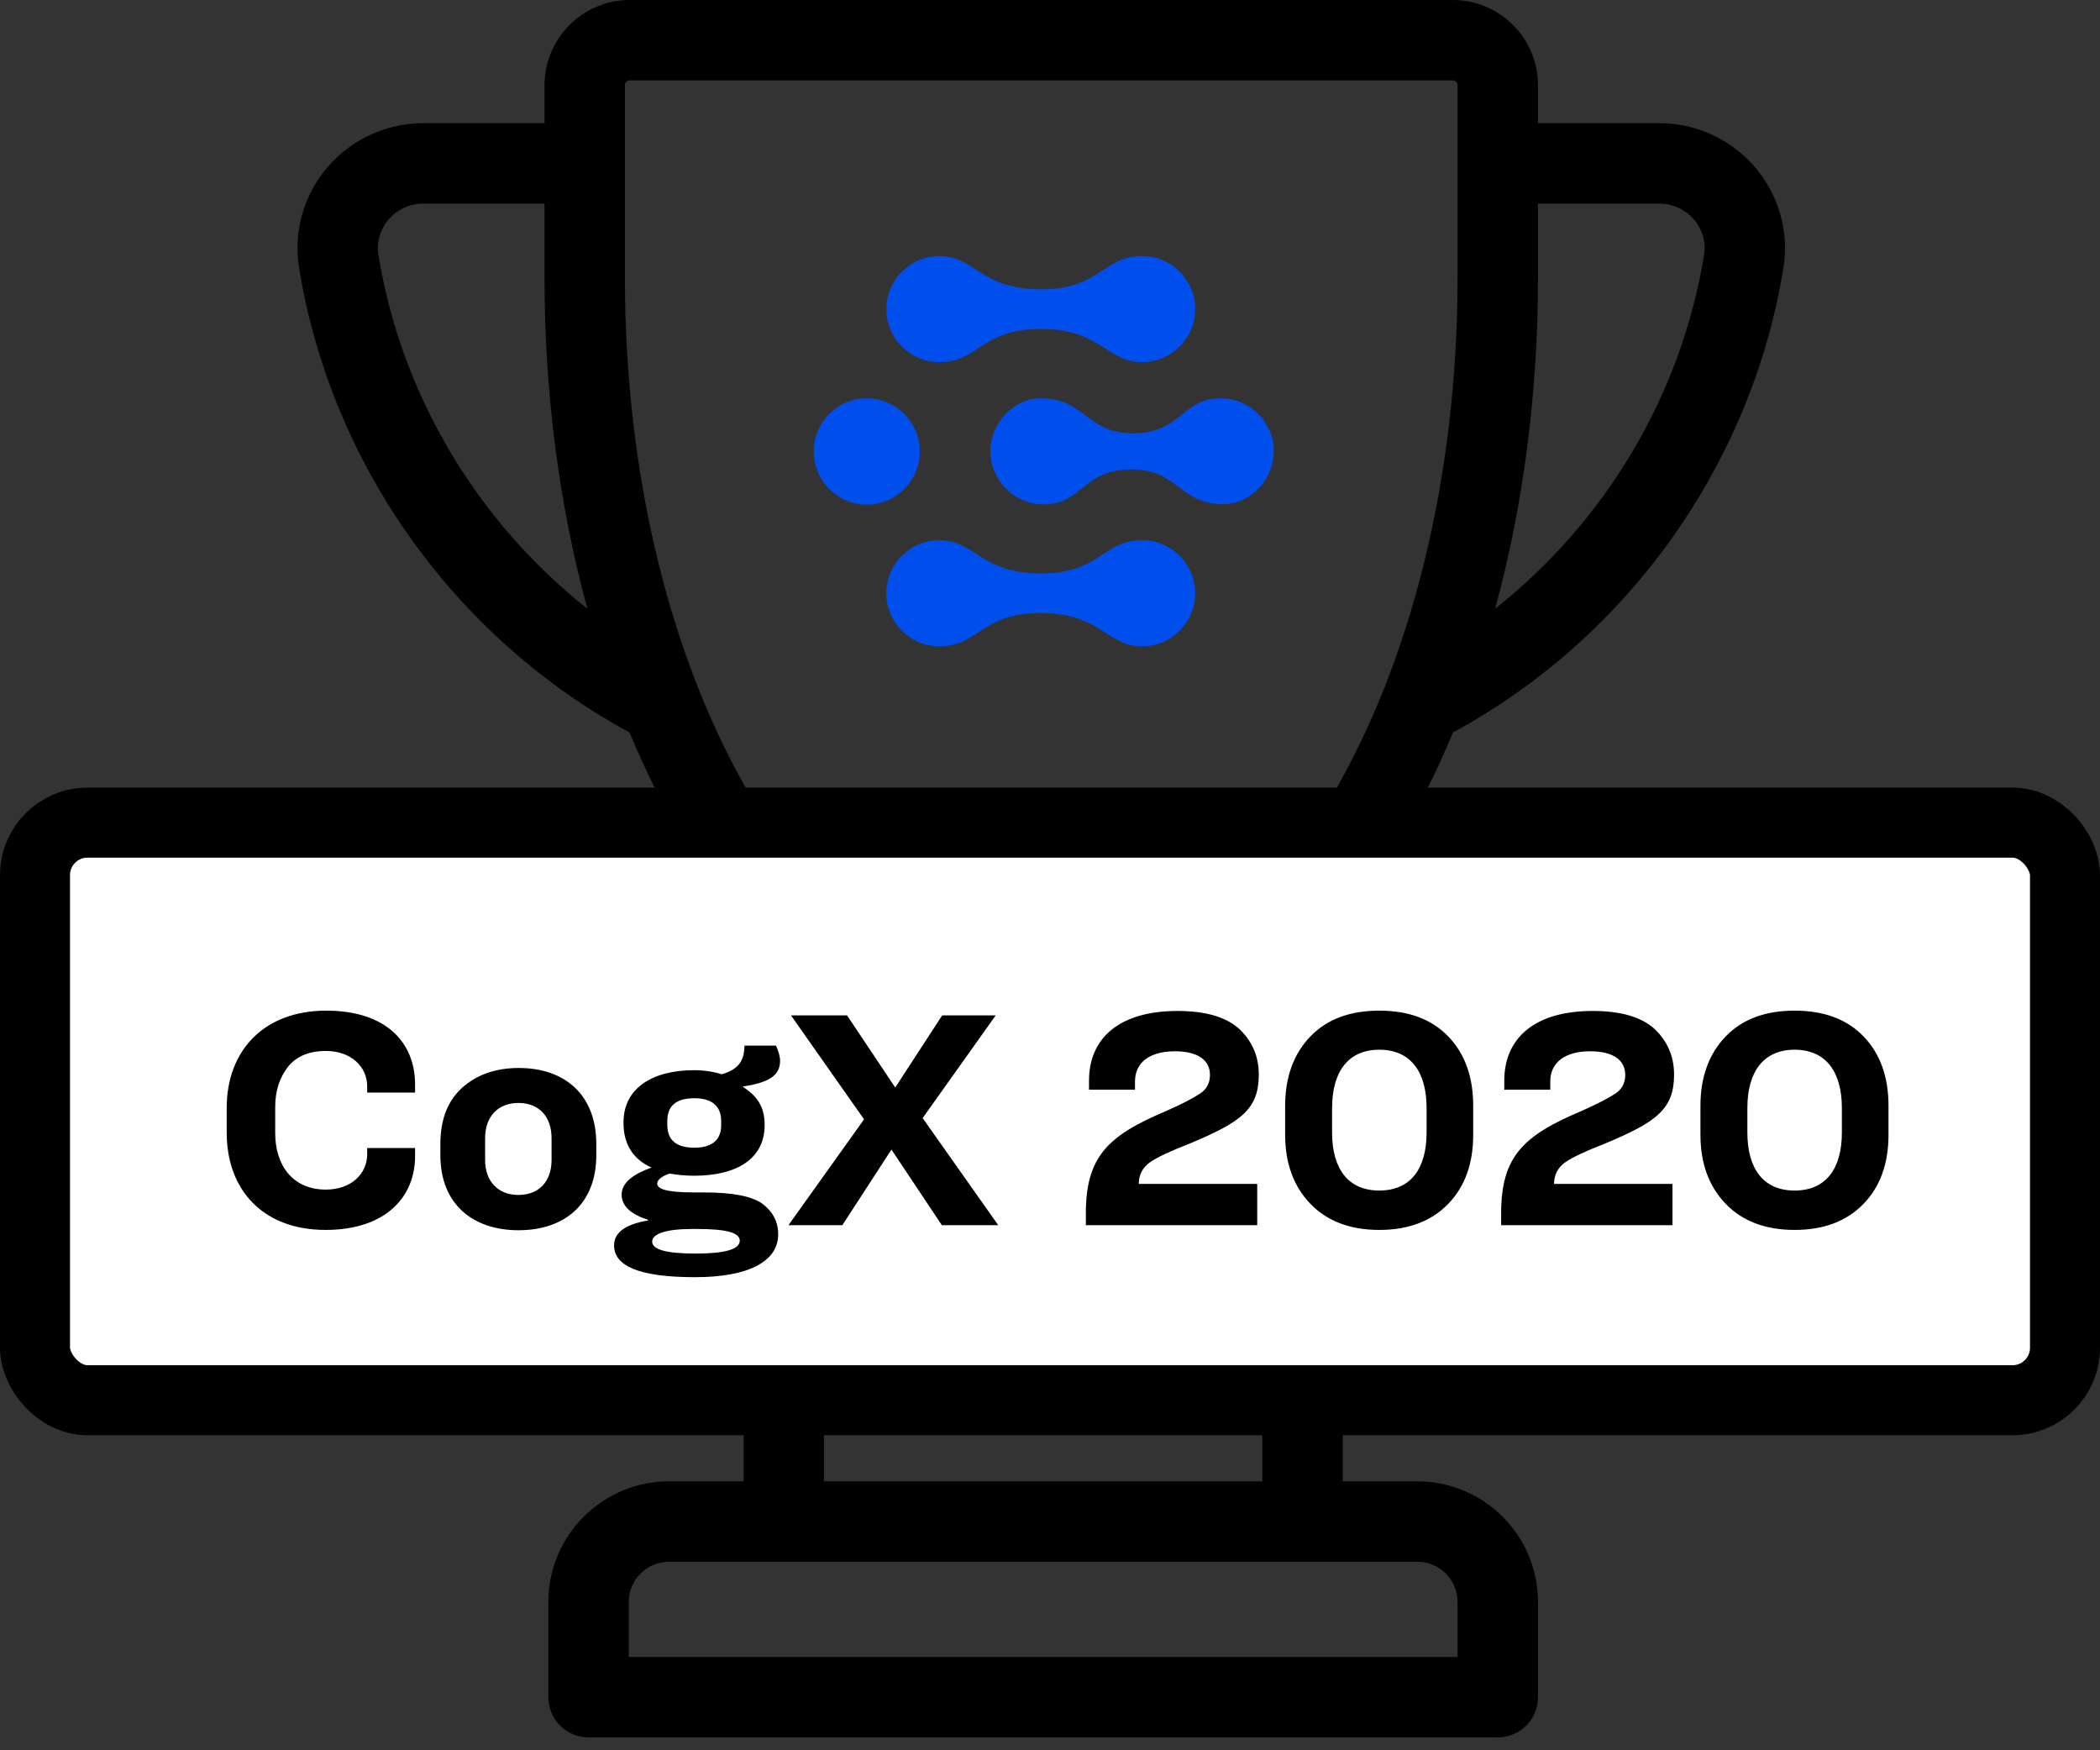
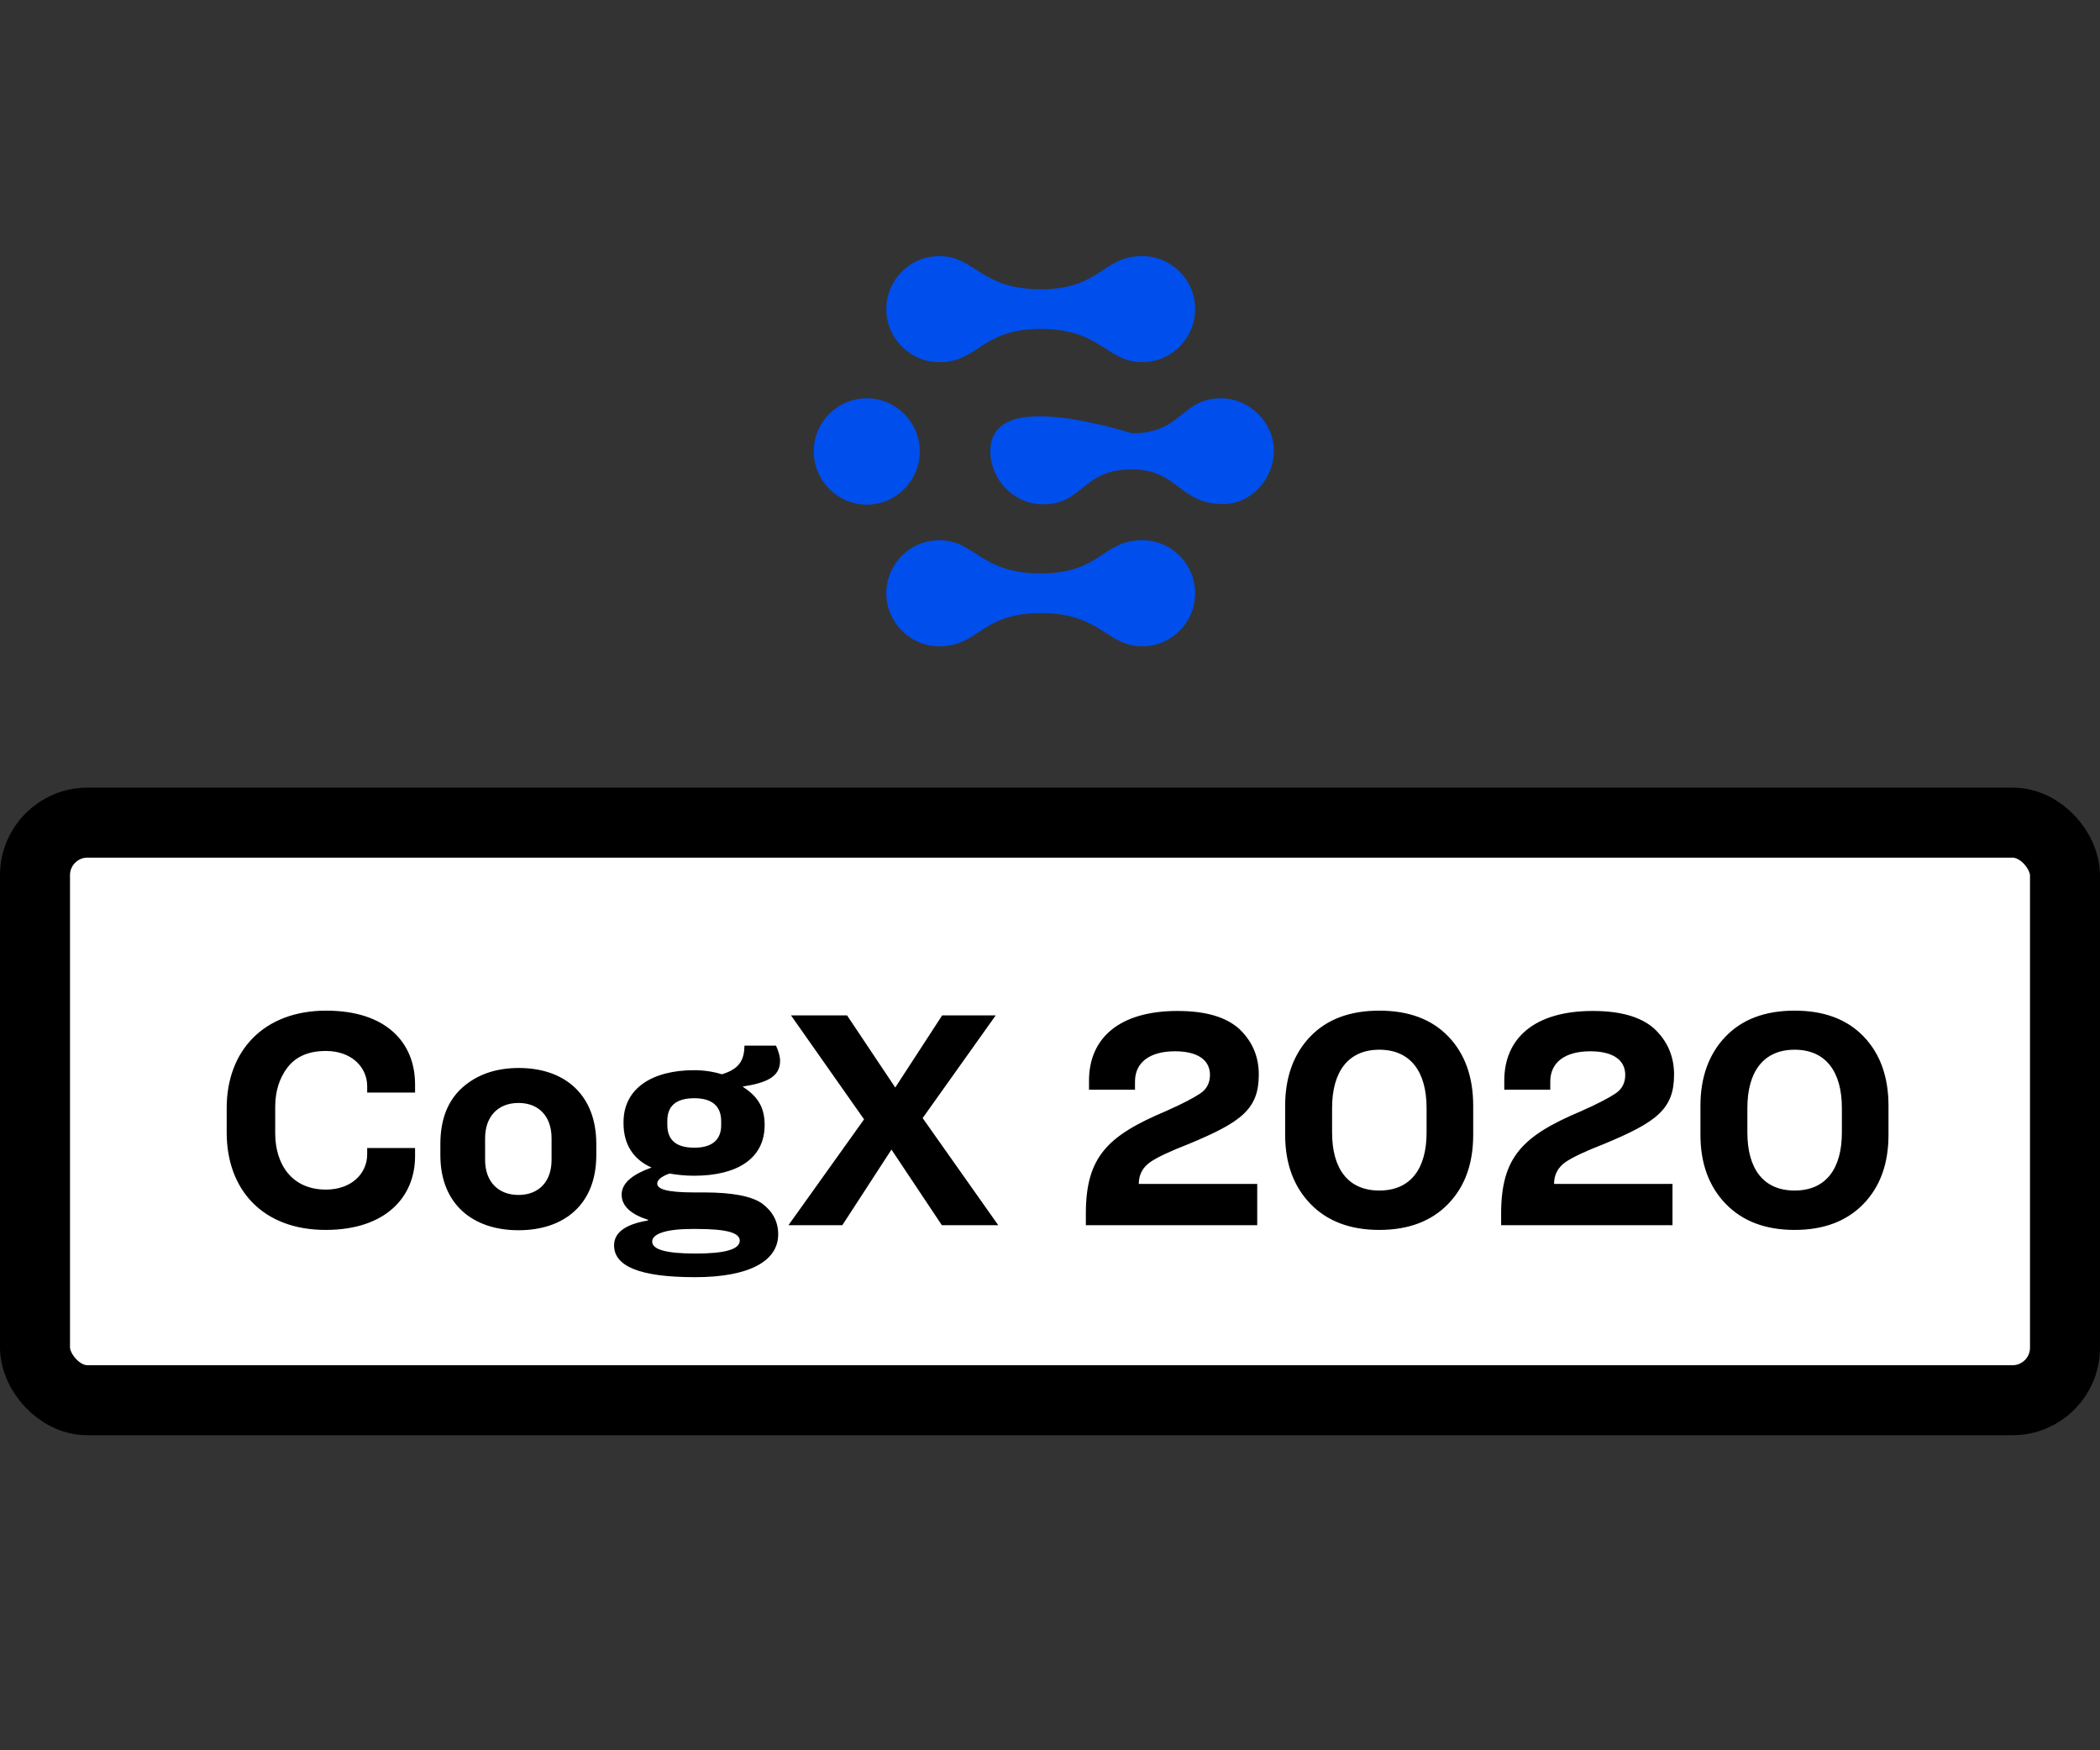
<svg xmlns="http://www.w3.org/2000/svg" width="120" height="100" viewBox="0 0 120 100" fill="none">
  <rect x="0" y="0" width="120" height="100" fill="#333333" stroke="none" />
-   <path d="M35.984 0C33.299 0 31.116 2.184 31.116 4.868V7.038H24.179C22.066 7.038 20.069 7.962 18.699 9.572C17.343 11.166 16.758 13.259 17.092 15.315C18.915 26.521 25.967 36.421 35.975 41.851C36.89 44.05 37.926 46.133 39.079 48.073C42.763 54.272 47.343 58.556 52.384 60.628C52.895 65.794 49.458 70.687 44.281 71.853C44.27 71.856 44.262 71.86 44.251 71.862C43.241 72.104 42.489 73.01 42.489 74.094V84.634H38.227C34.426 84.634 31.335 87.726 31.335 91.526V96.966C31.335 98.234 32.363 99.263 33.632 99.263H85.588C86.857 99.263 87.885 98.234 87.885 96.966V91.526C87.885 87.726 84.793 84.634 80.993 84.634H76.73V74.094C76.73 73.008 75.975 72.1 74.963 71.861C74.953 71.859 74.944 71.855 74.934 71.854C69.719 70.68 66.275 65.737 66.84 60.533C71.793 58.427 76.293 54.181 79.922 48.074C81.076 46.133 82.111 44.05 83.026 41.851C93.034 36.421 100.086 26.521 101.908 15.316C102.242 13.26 101.656 11.166 100.301 9.572C98.931 7.962 96.934 7.038 94.821 7.038H87.885V4.869C87.885 2.185 85.701 0 83.016 0L35.984 0ZM35.984 4.595H83.016C83.167 4.595 83.29 4.717 83.29 4.868V15.859C83.29 27.177 80.691 37.784 75.972 45.725C71.476 53.292 65.626 57.46 59.501 57.46C53.375 57.46 47.525 53.292 43.028 45.726C38.309 37.785 35.71 27.178 35.71 15.86V4.868C35.71 4.717 35.833 4.595 35.984 4.595ZM24.179 11.632H31.115V15.859C31.115 22.487 31.961 28.907 33.565 34.778C27.264 29.799 22.927 22.567 21.627 14.578C21.508 13.843 21.711 13.123 22.199 12.549C22.694 11.966 23.416 11.632 24.179 11.632ZM87.885 11.633H94.821C95.584 11.633 96.305 11.967 96.801 12.549C97.289 13.123 97.492 13.843 97.373 14.578C96.073 22.567 91.736 29.799 85.436 34.778C87.039 28.907 87.885 22.487 87.885 15.859V11.633ZM62.187 61.854C62.239 65.584 63.691 69.114 66.132 71.797H53.109C53.677 71.172 54.196 70.495 54.661 69.769C56.192 67.377 56.995 64.66 57.032 61.884C57.847 61.995 58.671 62.054 59.502 62.054C60.405 62.054 61.3 61.985 62.187 61.854ZM47.084 76.392H72.135V84.634H47.084V76.392ZM38.227 89.229H80.993C82.26 89.229 83.29 90.26 83.29 91.526V94.669H35.929V91.526C35.929 90.26 36.96 89.229 38.227 89.229Z" fill="black" />
-   <path d="M49.53 28.834C47.865 28.834 46.5 27.469 46.5 25.787C46.5 24.105 47.865 22.757 49.53 22.757C51.195 22.757 52.561 24.122 52.561 25.787C52.561 27.452 51.212 28.834 49.53 28.834ZM65.265 14.631C63 14.631 62.9 16.529 59.471 16.529C56.007 16.529 55.724 14.631 53.676 14.631C51.995 14.631 50.646 15.997 50.646 17.662C50.646 19.327 52.011 20.692 53.676 20.692C55.941 20.692 56.041 18.794 59.471 18.794C62.934 18.794 63.217 20.692 65.265 20.692C66.946 20.692 68.295 19.327 68.295 17.662C68.295 15.997 66.946 14.631 65.265 14.631ZM65.265 30.865C63 30.865 62.9 32.763 59.471 32.763C56.007 32.763 55.724 30.865 53.676 30.865C51.995 30.865 50.646 32.231 50.646 33.896C50.646 35.561 52.011 36.926 53.676 36.926C55.941 36.926 56.041 35.028 59.471 35.028C62.934 35.028 63.217 36.926 65.265 36.926C66.946 36.926 68.295 35.561 68.295 33.896C68.295 32.231 66.946 30.865 65.265 30.865ZM69.76 22.757C67.479 22.757 67.562 24.755 64.699 24.755C62.051 24.738 62.018 22.757 59.471 22.757C57.889 22.757 56.59 24.205 56.59 25.787C56.59 27.369 57.905 28.817 59.62 28.817C61.901 28.817 61.818 26.819 64.682 26.819C67.329 26.819 67.363 28.801 69.91 28.801C71.492 28.801 72.791 27.352 72.791 25.77C72.807 24.205 71.475 22.757 69.76 22.757Z" fill="#004EEB" />
+   <path d="M49.53 28.834C47.865 28.834 46.5 27.469 46.5 25.787C46.5 24.105 47.865 22.757 49.53 22.757C51.195 22.757 52.561 24.122 52.561 25.787C52.561 27.452 51.212 28.834 49.53 28.834ZM65.265 14.631C63 14.631 62.9 16.529 59.471 16.529C56.007 16.529 55.724 14.631 53.676 14.631C51.995 14.631 50.646 15.997 50.646 17.662C50.646 19.327 52.011 20.692 53.676 20.692C55.941 20.692 56.041 18.794 59.471 18.794C62.934 18.794 63.217 20.692 65.265 20.692C66.946 20.692 68.295 19.327 68.295 17.662C68.295 15.997 66.946 14.631 65.265 14.631ZM65.265 30.865C63 30.865 62.9 32.763 59.471 32.763C56.007 32.763 55.724 30.865 53.676 30.865C51.995 30.865 50.646 32.231 50.646 33.896C50.646 35.561 52.011 36.926 53.676 36.926C55.941 36.926 56.041 35.028 59.471 35.028C62.934 35.028 63.217 36.926 65.265 36.926C66.946 36.926 68.295 35.561 68.295 33.896C68.295 32.231 66.946 30.865 65.265 30.865ZM69.76 22.757C67.479 22.757 67.562 24.755 64.699 24.755C57.889 22.757 56.59 24.205 56.59 25.787C56.59 27.369 57.905 28.817 59.62 28.817C61.901 28.817 61.818 26.819 64.682 26.819C67.329 26.819 67.363 28.801 69.91 28.801C71.492 28.801 72.791 27.352 72.791 25.77C72.807 24.205 71.475 22.757 69.76 22.757Z" fill="#004EEB" />
  <rect x="2" y="47" width="116" height="33" rx="3" fill="white" stroke="black" stroke-width="4" />
  <path d="M18.642 57.742C15.078 57.742 12.954 60.028 12.954 63.304V64.708C12.954 67.984 15.024 70.27 18.606 70.27C22.026 70.27 23.718 68.398 23.718 66.058V65.59H20.982V65.95C20.982 67.048 20.082 67.966 18.624 67.966C16.68 67.966 15.726 66.526 15.726 64.744V63.25C15.726 62.35 15.96 61.594 16.446 60.964C16.932 60.352 17.652 60.046 18.624 60.046C20.082 60.046 20.982 60.964 20.982 62.062V62.422H23.718V61.954C23.718 59.578 22.08 57.742 18.642 57.742ZM29.646 61.018C28.332 61.018 27.252 61.396 26.424 62.134C25.578 62.89 25.164 63.97 25.164 65.356V66.004C25.164 68.794 27.018 70.288 29.628 70.288C32.256 70.288 34.074 68.794 34.074 66.004V65.356C34.074 62.566 32.292 61.018 29.646 61.018ZM29.628 63.016C30.798 63.016 31.518 63.79 31.518 65.032V66.274C31.518 67.516 30.78 68.272 29.628 68.272C28.476 68.272 27.72 67.516 27.72 66.274V65.032C27.72 63.79 28.458 63.016 29.628 63.016ZM44.468 70.522C44.468 69.802 44.162 69.226 43.568 68.776C42.974 68.344 41.858 68.128 40.238 68.128H39.662C38.024 68.128 37.556 67.912 37.556 67.624C37.556 67.462 37.7 67.246 38.258 67.048C38.672 67.12 39.14 67.174 39.662 67.174C42.11 67.174 43.694 66.202 43.694 64.276C43.694 63.178 43.226 62.602 42.434 62.08C43.82 61.864 44.576 61.522 44.576 60.604C44.576 60.37 44.486 60.046 44.342 59.74H42.542C42.524 60.55 42.272 61.072 41.246 61.378C40.796 61.234 40.238 61.144 39.662 61.144C37.286 61.144 35.63 62.17 35.63 64.114V64.186C35.63 65.392 36.206 66.256 37.232 66.706C36.224 67.066 35.522 67.552 35.522 68.254C35.522 68.92 36.08 69.388 37.034 69.694V69.73C35.72 69.946 35.09 70.432 35.09 71.152C35.09 72.322 36.494 72.97 39.716 72.97C42.812 72.97 44.468 72.052 44.468 70.522ZM39.68 65.572C38.618 65.572 38.132 65.122 38.132 64.258V64.042C38.132 63.196 38.618 62.746 39.68 62.746C40.706 62.746 41.21 63.214 41.21 64.06V64.294C41.21 65.104 40.706 65.572 39.68 65.572ZM39.752 71.62C38.042 71.62 37.268 71.386 37.268 70.936C37.268 70.486 38.078 70.216 39.536 70.216H39.842C41.516 70.216 42.272 70.432 42.272 70.882C42.272 71.386 41.408 71.62 39.752 71.62ZM57.043 70L52.723 63.88L56.899 58.012H53.839L51.157 62.134L48.403 58.012H45.199L49.375 63.952L45.055 70H48.133L50.941 65.68L53.821 70H57.043ZM67.287 57.76C63.903 57.76 62.229 59.362 62.229 61.738V62.26H64.857V61.792C64.857 60.694 65.703 60.064 67.143 60.064C68.421 60.064 69.141 60.55 69.141 61.414C69.141 61.864 68.961 62.224 68.583 62.476C68.205 62.728 67.557 63.07 66.621 63.484C63.291 64.888 62.049 66.094 62.049 69.334V70H71.841V67.642H65.073C65.073 67.12 65.289 66.706 65.721 66.4C66.135 66.112 66.873 65.77 67.935 65.356C70.923 64.114 71.931 63.376 71.931 61.396C71.931 60.352 71.553 59.488 70.815 58.786C70.059 58.102 68.889 57.76 67.287 57.76ZM78.819 57.742C77.145 57.742 75.831 58.228 74.877 59.218C73.923 60.208 73.437 61.54 73.437 63.178V64.834C73.437 66.472 73.923 67.786 74.877 68.776C75.831 69.766 77.145 70.27 78.819 70.27C80.493 70.27 81.807 69.766 82.761 68.776C83.715 67.786 84.183 66.472 84.183 64.834V63.178C84.183 61.54 83.715 60.208 82.761 59.218C81.807 58.228 80.493 57.742 78.819 57.742ZM78.819 59.974C80.601 59.974 81.519 61.234 81.519 63.304V64.708C81.519 66.778 80.601 68.02 78.819 68.02C77.037 68.02 76.119 66.778 76.119 64.708V63.304C76.119 61.234 77.037 59.974 78.819 59.974ZM91.017 57.76C87.633 57.76 85.959 59.362 85.959 61.738V62.26H88.587V61.792C88.587 60.694 89.433 60.064 90.873 60.064C92.151 60.064 92.871 60.55 92.871 61.414C92.871 61.864 92.691 62.224 92.313 62.476C91.935 62.728 91.287 63.07 90.351 63.484C87.021 64.888 85.779 66.094 85.779 69.334V70H95.571V67.642H88.803C88.803 67.12 89.019 66.706 89.451 66.4C89.865 66.112 90.603 65.77 91.665 65.356C94.653 64.114 95.661 63.376 95.661 61.396C95.661 60.352 95.283 59.488 94.545 58.786C93.789 58.102 92.619 57.76 91.017 57.76ZM102.55 57.742C100.876 57.742 99.562 58.228 98.608 59.218C97.654 60.208 97.168 61.54 97.168 63.178V64.834C97.168 66.472 97.654 67.786 98.608 68.776C99.562 69.766 100.876 70.27 102.55 70.27C104.224 70.27 105.538 69.766 106.492 68.776C107.446 67.786 107.914 66.472 107.914 64.834V63.178C107.914 61.54 107.446 60.208 106.492 59.218C105.538 58.228 104.224 57.742 102.55 57.742ZM102.55 59.974C104.332 59.974 105.25 61.234 105.25 63.304V64.708C105.25 66.778 104.332 68.02 102.55 68.02C100.768 68.02 99.85 66.778 99.85 64.708V63.304C99.85 61.234 100.768 59.974 102.55 59.974Z" fill="black" />
</svg>